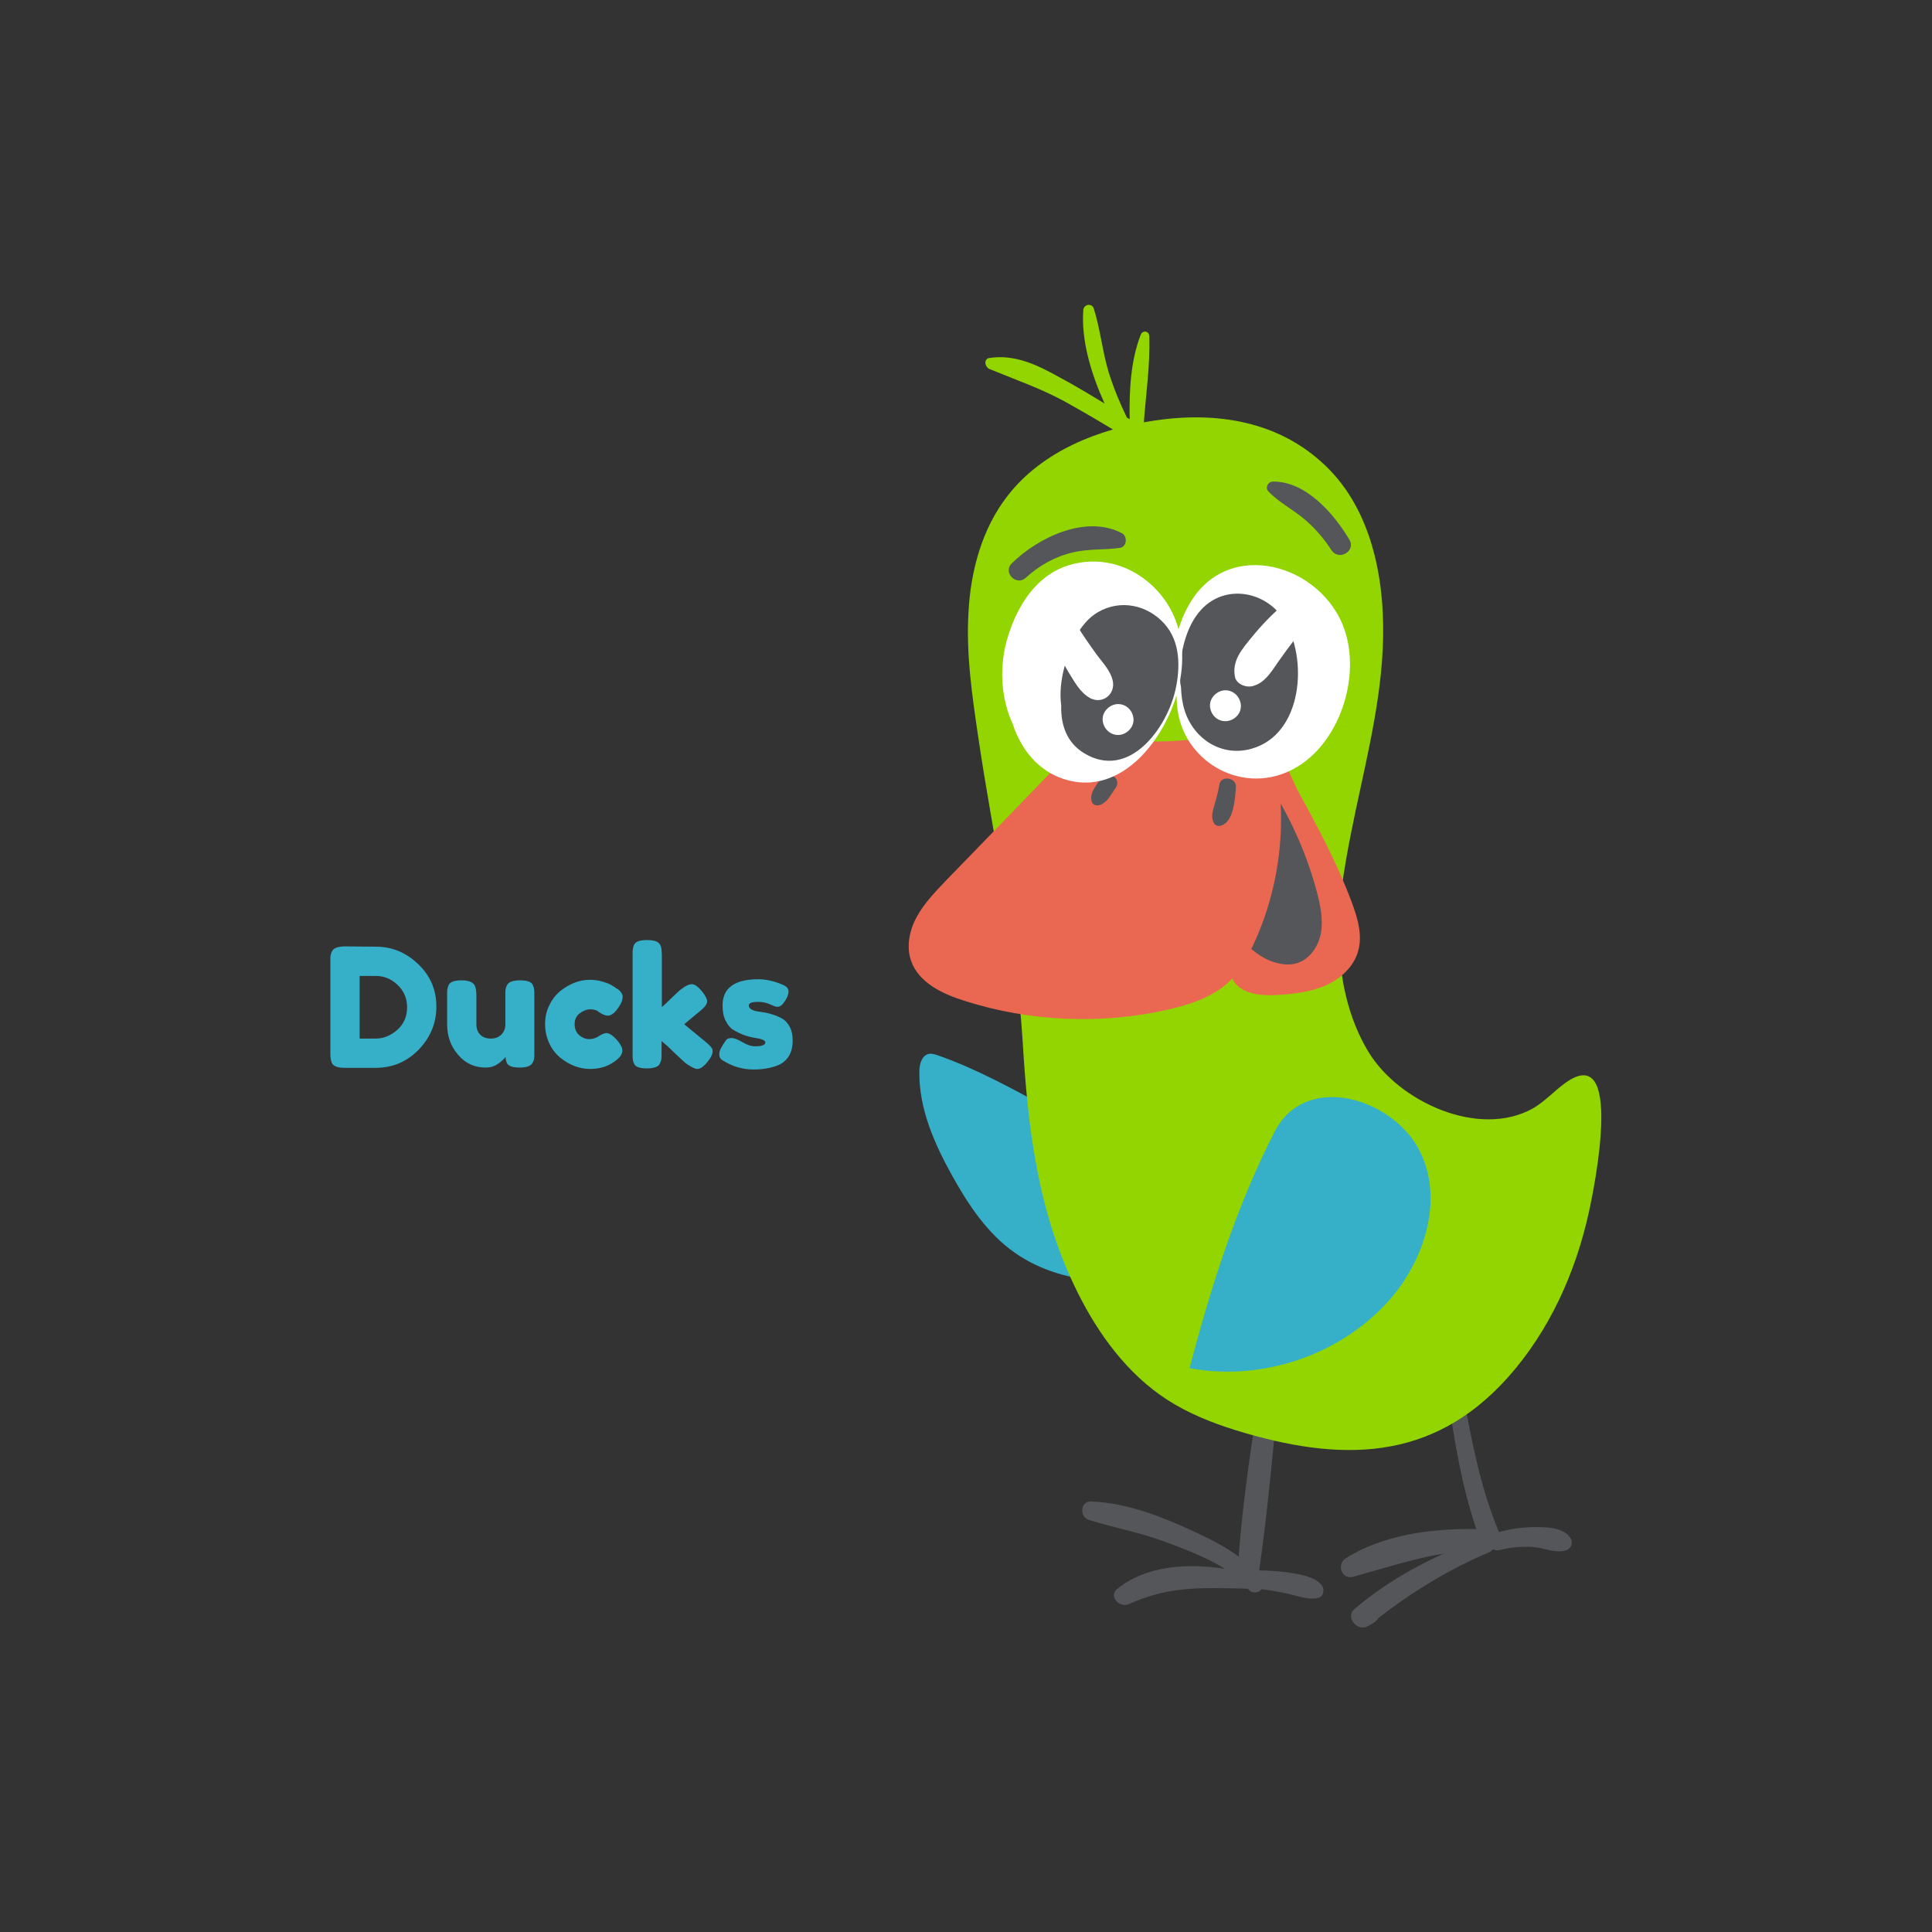
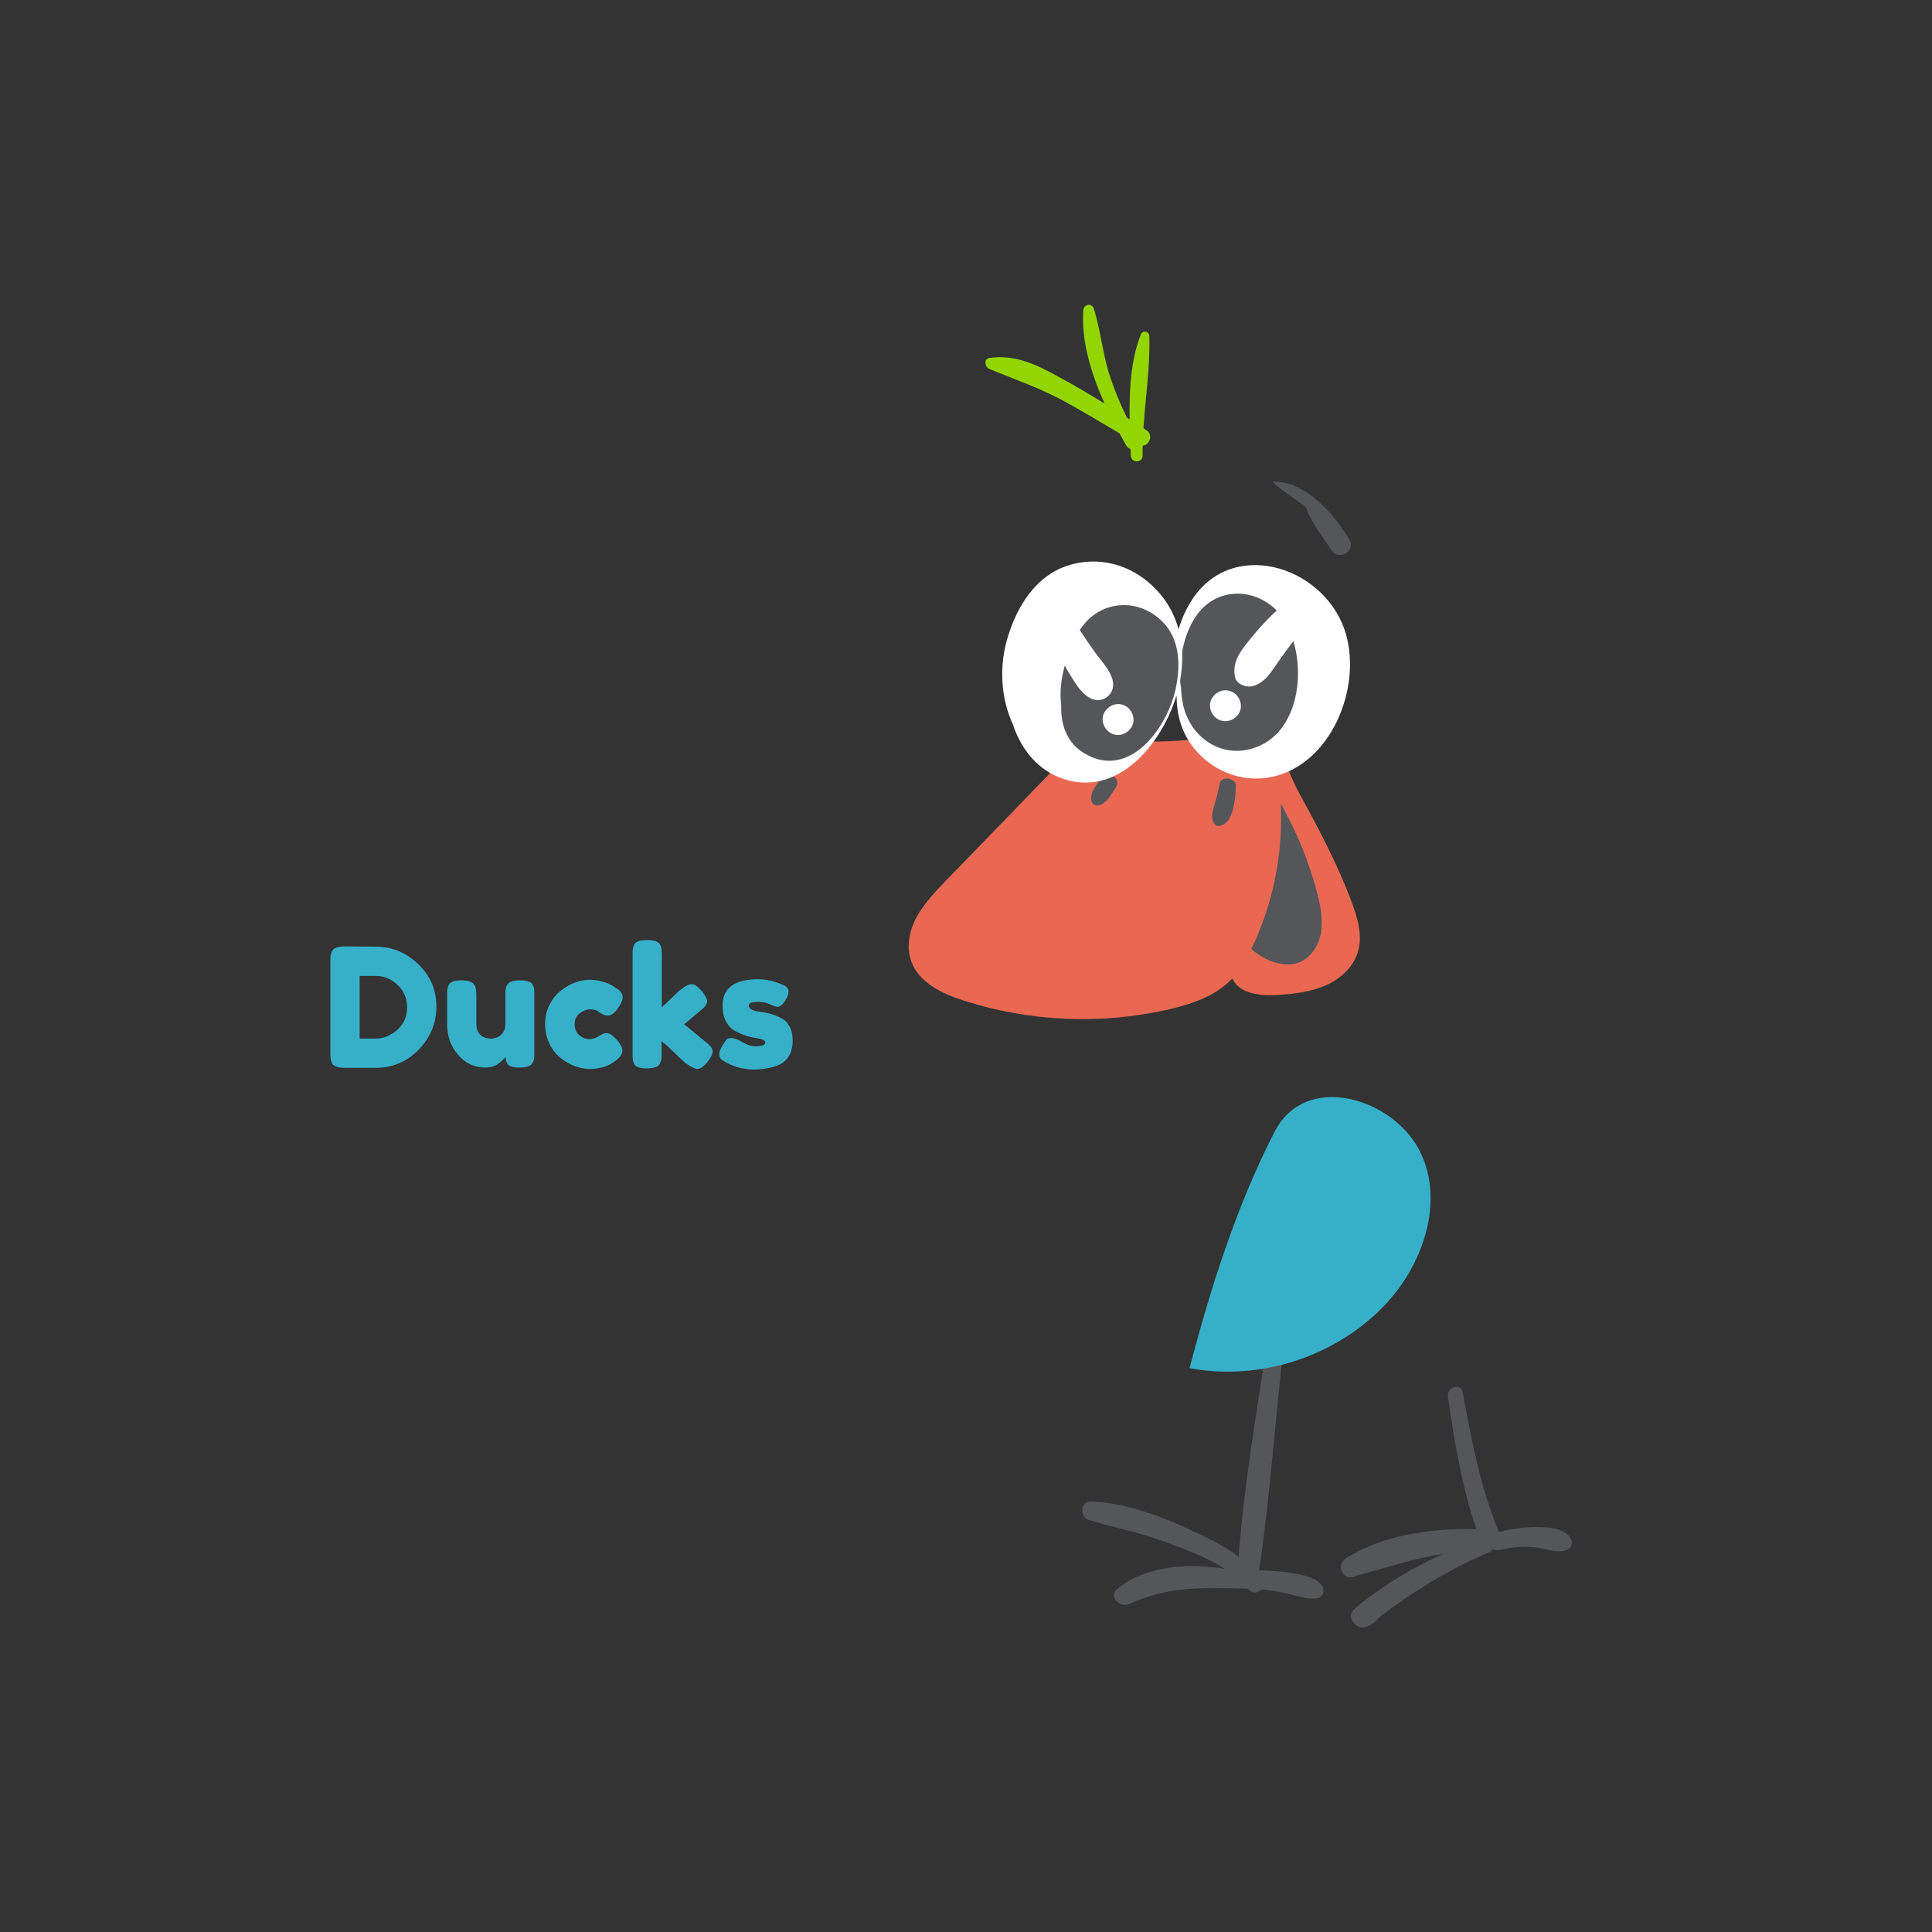
<svg xmlns="http://www.w3.org/2000/svg" version="1.1" id="Layer_1" x="0px" y="0px" viewBox="0 0 700 700" style="enable-background:new 0 0 700 700;" xml:space="preserve">
  <rect x="0" y="0" width="700" height="700" fill="#333333" stroke="none" />
  <style type="text/css">
	.st0{fill:#36B0C9;}
	.st1{fill:#93D500;}
	.st2{fill:#54565A;}
	.st3{fill:#EA6852;}
	.st4{fill:#FFFFFF;}
</style>
  <g>
    <g>
      <path class="st0" d="M125.1,342.9l11.1,0.1c5.8,0,10.9,2.1,15.3,6.3c4.4,4.2,6.6,9.3,6.6,15.4c0,6.1-2.2,11.3-6.5,15.7    c-4.3,4.4-9.5,6.5-15.6,6.5h-11c-2.4,0-4-0.5-4.6-1.5c-0.5-0.8-0.7-2.1-0.7-3.8v-33.4c0-1,0-1.7,0.1-2.1c0.1-0.4,0.2-1,0.6-1.6    C120.9,343.5,122.5,342.9,125.1,342.9z M144,373.1c2.3-2.1,3.5-4.8,3.5-8.1c0-3.2-1.1-5.9-3.4-8.1c-2.3-2.2-4.9-3.3-8-3.3h-5.8    v22.7h5.8C139,376.3,141.6,375.2,144,373.1z" />
      <path class="st0" d="M176,386.8c-4,0-7.4-1.5-10-4.6c-2.7-3.1-4-6.8-4-11.2v-10.5c0-1,0-1.7,0.1-2.1c0.1-0.4,0.2-1,0.5-1.6    c0.6-1.1,2.1-1.6,4.7-1.6c2.8,0,4.4,0.8,4.9,2.3c0.2,0.6,0.4,1.7,0.4,3.1v10.5c0,1.6,0.5,2.9,1.4,3.8c0.9,0.9,2.2,1.4,3.8,1.4    c1.6,0,2.9-0.5,3.8-1.4c1-1,1.5-2.2,1.5-3.8v-10.6c0-0.9,0-1.6,0.1-2.1c0.1-0.5,0.2-1,0.6-1.6c0.5-1,2.1-1.6,4.6-1.6    c2.5,0,4.1,0.5,4.6,1.6c0.3,0.6,0.5,1.1,0.5,1.6c0.1,0.5,0.1,1.2,0.1,2.1v21.2c0,0.9,0,1.6-0.1,2c-0.1,0.5-0.3,1-0.6,1.5    c-0.6,1-2.1,1.6-4.6,1.6c-2.4,0-3.9-0.5-4.5-1.4c-0.4-0.7-0.6-1.5-0.6-2.5c-0.2,0.3-0.5,0.7-1.1,1.2c-0.6,0.5-1.1,1-1.6,1.3    C179.1,386.4,177.6,386.8,176,386.8z" />
      <path class="st0" d="M208.2,371.1c0,1.7,0.6,3,1.7,4c1.1,0.9,2.3,1.4,3.6,1.4c1.3,0,2.4-0.4,3.5-1.1c1.1-0.7,2-1.1,2.7-1.1    c1.2,0,2.7,1.1,4.4,3.2c0.9,1.2,1.4,2.2,1.4,3.1c0,1.5-1.1,2.9-3.3,4.3c-2.3,1.6-5.1,2.4-8.4,2.4c-3.7,0-7.3-1.3-10.7-4    c-1.6-1.3-3-3-4-5.1c-1-2.1-1.6-4.5-1.6-7.1c0-2.6,0.5-4.9,1.6-7c1-2.1,2.4-3.8,4-5.1c3.3-2.6,6.9-4,10.6-4c1.5,0,3,0.2,4.4,0.6    s2.5,0.8,3.2,1.2l1,0.6c0.7,0.5,1.3,0.9,1.7,1.1c1,0.8,1.6,1.7,1.6,2.7c0,1-0.4,2.2-1.3,3.5c-1.4,2.2-2.8,3.3-4.1,3.3    c-0.8,0-1.8-0.4-3.2-1.3c-0.7-0.7-1.8-1-3.1-1c-1.3,0-2.6,0.5-3.8,1.4C208.8,368.1,208.2,369.4,208.2,371.1z" />
      <path class="st0" d="M247.9,371.1l8,6.6c1,0.8,1.6,1.5,1.9,1.9c0.3,0.4,0.4,0.9,0.4,1.3c0,1-0.6,2.3-1.9,3.9    c-1.4,1.7-2.6,2.5-3.6,2.5c-0.9,0-2.1-0.6-3.7-1.7l-0.6-0.4c-0.9-0.8-2.3-2.1-4.3-4c-1.9-1.9-3.4-3.2-4.4-4v4.6    c0,0.9,0,1.6-0.1,2.1c-0.1,0.5-0.3,1-0.6,1.6c-0.5,1-2.1,1.6-4.6,1.6c-2.5,0-4.1-0.5-4.6-1.6c-0.3-0.6-0.5-1.1-0.5-1.6    c-0.1-0.5-0.1-1.1-0.1-2.1v-35.9c0-0.9,0-1.6,0.1-2.1c0.1-0.5,0.2-1,0.5-1.6c0.6-1.1,2.1-1.6,4.7-1.6c1.9,0,3.3,0.3,4.1,1    c0.7,0.6,1,1.4,1.1,2.6c0,0.4,0.1,0.9,0.1,1.7v19c0.7-0.6,1.8-1.6,3.3-3.1c1.5-1.4,2.6-2.5,3.3-3.1l0.7-0.5    c1.4-1.1,2.6-1.6,3.6-1.6c1,0,2.1,0.8,3.5,2.4c1.3,1.6,2,2.9,2,3.8c0,0.9-0.7,2-2.2,3.2L247.9,371.1z" />
      <path class="st0" d="M261.7,384.1c-0.8-0.5-1.1-1.2-1.1-2.3c0-1,0.8-2.6,2.3-4.7c0.4-0.7,1.1-1,2.1-1c1,0,2.3,0.5,4,1.5    c1.7,1,3.2,1.5,4.6,1.5c2.4,0,3.7-0.5,3.7-1.4c0-0.8-1.3-1.3-4-1.7c-2.5-0.4-5-1.3-7.5-2.8c-1.2-0.7-2.1-1.8-2.9-3.4    c-0.8-1.5-1.1-3.4-1.1-5.5c0-6.3,4.3-9.5,13-9.5c2.8,0,5.8,0.7,8.8,2c1.4,0.6,2.1,1.4,2.1,2.4s-0.4,2.1-1.3,3.5    c-0.9,1.4-1.8,2.1-2.7,2.1c-0.5,0-1.4-0.3-2.7-0.9c-1.3-0.6-2.7-0.9-4.2-0.9c-2.4,0-3.5,0.4-3.5,1.3c0,1.2,1.4,2,4.1,2.3    c2.6,0.3,5.2,1,7.7,2.3c1.2,0.6,2.1,1.5,2.9,2.9c0.8,1.4,1.2,3.1,1.2,5.2c0,2.1-0.4,3.9-1.2,5.3c-0.8,1.5-1.9,2.5-3.3,3.3    c-2.6,1.2-5.8,1.9-9.6,1.9C269,387.5,265.3,386.4,261.7,384.1z" />
    </g>
    <g>
      <g>
        <path class="st1" d="M358.5,129.7c-2.3,0.4-1.6,3.3,0,4c9.7,4,19.2,7.2,28.4,12.4c6.3,3.5,12.5,7.2,18.7,10.9     c0.8,1.5,1.7,3,2.5,4.5c0.4,0.7,1,1,1.5,1.1c0,0.8,0.1,1.7,0.1,2.5c0.1,2.7,4.3,2.8,4.3,0c0-1.2,0-2.4,0-3.6c2.5-0.2,4-4,1.3-5.7     c-0.3-0.2-0.7-0.4-1-0.7c0.7-11.2,2.5-22.4,2.1-33.4c-0.1-1.9-2.5-2.1-3.1-0.4c-3.6,9.2-4.2,20.1-4,30.6c-0.3-0.2-0.7-0.4-1-0.6     c-2.6-5.3-4.8-10.7-6.6-16.4c-2.3-7.6-3-15.5-5.4-23.1c-0.7-2.1-3.6-1.6-3.8,0.5c-0.8,11.1,2.8,23,7.7,33.9     c-5.4-3.3-10.9-6.6-16.5-9.6C375.8,132.2,367.7,128.3,358.5,129.7z" />
      </g>
      <g>
        <g>
-           <path class="st0" d="M367.7,453.9c19.2,13.5,44.9,11.5,68.2,8.9L422.4,421c-29.1-8.8-53.8-28.5-82.5-38.6      c-1.2-0.4-2.4-0.8-3.6-0.5c-2.4,0.7-3.2,3.8-3.2,6.3c-0.2,13.4,5.4,26.1,11.9,37.8C350.9,436.6,357.8,447,367.7,453.9z" />
-         </g>
+           </g>
        <g>
          <path class="st2" d="M478.7,574.1c1.4,1.5,1,4.5-1.3,4.9c-3.7,0.7-6.9-0.7-10.5-1.5c-3.2-0.7-6.5-1.3-9.8-1.7      c-1.1,1.4-3.5,1.8-4.9-0.1c0,0-0.1-0.1-0.1-0.1c-15.5-0.3-28.2-1.2-43.1,5.6c-3.3,1.5-7.5-2.8-4.2-5.5c10.5-8.5,25.4-9.4,39-7.3      c-6.7-4.2-15-7.3-21.2-9.6c-9.2-3.5-18.8-5.2-28.1-8.1c-3.5-1.1-3.1-6.9,0.9-6.7c12.4,0.5,24.8,5.2,35.9,10.3      c5.8,2.7,12.2,5.7,17.5,9.7c1.9-26,6.5-52,10.3-77.7c0.5-3.4,6.5-2.7,6.1,0.8c-3.2,27.2-5,54.8-9,81.9c3.7,0,7.4,0.3,11,0.8      C471.3,570.5,475.9,571.1,478.7,574.1z" />
        </g>
        <g>
          <path class="st2" d="M490.3,571.3c11.5-3.2,21.8-6.6,32.8-8.4c-11.6,5.2-22.4,11.7-32.3,20c-3.6,3,1,8.4,4.8,6.3      c2.4-1.3,2.6-1.4,4-3.1c12.3-9.5,25.7-17.7,40-23.7c0.5-0.2,0.8-0.5,1.1-0.9c0.2,0,0.3-0.1,0.5-0.1c0.6,0.3,1.3,0.4,2.1,0.2      c4.3-1,8.6-1.5,13-1c3.7,0.4,7.4,2.3,11.1,1.1c2.2-0.8,2.7-3.1,1.3-4.9c-2.7-3.4-8.3-3.5-12.3-3.5c-4.5,0-9,0.6-13.3,1.8      c-6.8-16.3-10-33.4-13.1-50.6c-0.6-3.6-5.9-2-5.4,1.5c2.4,16.3,5,32.4,10.3,48c-16-0.3-34,2.1-47.3,10.6      C484.1,566.8,486.2,572.5,490.3,571.3z" />
        </g>
        <g>
-           <path class="st1" d="M489.4,302.4c4.4-22.4,10.5-44.5,11.6-67.3c1.1-23.4-3.3-49.7-20.8-66.4c-16.9-16.2-39.5-19.7-62.1-16.3      c-20.1,3-40.5,11.1-53,27.2c-9.3,11.9-13.4,27.2-14.2,42.2c-0.9,15.1,1.3,30.1,3.5,45c5.3,36.2,13.8,73.5,16.1,110      c1.9,31.8,5.4,62.3,19.9,91.4c7.6,15.3,18.1,29.6,32.4,38.9c7.6,4.9,16,8.3,24.6,11c38.1,11.8,71.4,11.7,98.9-19      c15.1-16.9,24.6-38.1,29.4-60c2.1-9.5,12.7-62.1-8.6-46.7c-4,2.9-7.4,6.7-11.7,9.2c-19.8,11-48.6-2.6-59.4-20.2      c-10.7-17.4-12.5-40-9.9-59.8C487.1,314.8,488.2,308.3,489.4,302.4z" />
-         </g>
+           </g>
        <g>
          <path class="st3" d="M446.5,354.6c2.7,5.6,10.3,6.3,16.6,5.9c5.8-0.4,11.7-1.1,17.1-3.4c5.3-2.3,10.1-6.6,11.8-12.2      c1.8-5.9-0.1-12.2-2.2-17.9c-5.2-14-12.3-27.3-19.5-40.4c-3.4-6.3-7.8-22.1-15.7-13.8c-5.6,5.9-6.3,19.5-6.9,27.1      c-1.3,14.5-4.3,32.9-2.1,47.3C445.4,349.8,445.4,352.4,446.5,354.6z" />
        </g>
        <g>
          <path class="st2" d="M461.9,348.7c2.7,0.8,5.6,1.1,8.2,0.2c4.6-1.5,7.6-6.1,8.5-10.8c0.8-4.7-0.1-9.6-1.3-14.3      c-3.7-14.2-9.8-27.8-17.8-40.1c-1.6-2.4-3.6-5-6.5-5.2c-2.8-0.2-5.2,2-7.2,4c-4.9,5-13.4,10.9-13.9,18.4      c-0.5,7.9,6.5,18.7,9.7,25.5C446,335.8,452,345.7,461.9,348.7z" />
        </g>
        <g>
          <path class="st3" d="M332.1,332.3c-2.6,4.8-3.8,10.7-2,15.8c2.7,7.9,11.3,12,19.3,14.5c23.7,7.6,49.5,8.7,73.8,3.2      c8.7-2,17.6-5,23.6-11.6c2.7-2.9,4.6-6.4,6.4-10c10.3-21,13.5-45.4,8.9-68.3c6.9-1.4,7.8-6.1,11.3-12.1c0.9-1.5,1.7-3.5,0.6-4.8      c-1.4-1.6-4-0.3-5.8,0.9c-6.4,4.1-14.2,5.3-21.7,6.3c-17.5,2.4-35.9,4.6-52.5-1.3c-3.1-1.1-7.1-2.3-9.4,0.1      c-2.3,2.4-0.7,7,0.9,9.9c-14.3,14.8-28.7,29.7-43.1,44.5C338.5,323.5,334.7,327.5,332.1,332.3z" />
        </g>
        <g>
          <path class="st0" d="M502.8,471.7c13.6-15,20.8-38.1,11-55.8c-10.2-18.3-40.8-27.4-51.9-6c-13.8,26.7-23.3,56.8-30.9,85.8      C456.9,500.6,485.1,491.2,502.8,471.7z" />
        </g>
        <g>
-           <path class="st2" d="M482.4,199.3c2.6,4.1,9,0.4,6.5-3.8c-5.6-9.4-15.9-21.3-27.8-21c-1.8,0.1-2.8,2.3-1.5,3.6      c3.5,3.6,7.9,6,11.9,9.1C475.8,190.6,479.4,194.7,482.4,199.3z" />
+           <path class="st2" d="M482.4,199.3c2.6,4.1,9,0.4,6.5-3.8c-5.6-9.4-15.9-21.3-27.8-21c3.5,3.6,7.9,6,11.9,9.1C475.8,190.6,479.4,194.7,482.4,199.3z" />
        </g>
        <g>
          <path class="st2" d="M400.8,290.2c1.4-1.4,2.4-3.3,3.5-4.9c2.3-3.4-3.3-6.7-5.5-3.2c-1,1.5-2.1,3-2.9,4.6      c-0.6,1.4-1,3.9,0.5,4.8C397.9,292.4,399.8,291.2,400.8,290.2z" />
        </g>
        <g>
          <path class="st2" d="M442.1,299.2c5-1.1,5.4-10,5.7-14.1c0.2-3.4-5.5-4.3-6-0.8c-0.4,2.5-1.1,5-1.8,7.4      c-0.6,2.1-1.4,4.6-0.1,6.6C440.3,299.1,441.2,299.4,442.1,299.2z" />
        </g>
        <g>
          <g>
            <path class="st4" d="M462.8,281c20.7-5.9,31-33.8,24.3-53c-8.1-23.3-41.6-33.5-55.9-9.6c-5.9,9.8-7.6,22.7-4.9,34.1       c0.1,5.5,1.2,10.8,4.4,15.9C437.5,279.2,450.5,284.5,462.8,281z" />
          </g>
          <g>
            <path class="st2" d="M429.3,257.7c3.4,10.2,13.4,16.6,24.1,13.6c18.7-5.2,20.7-32.8,11.7-46.9c-6.5-10.2-21.1-12.9-29.8-3.6       c-6,6.4-8.2,17.5-7.7,26c0,0.7,0.2,1.5,0.3,2.2C428,252,428.4,254.9,429.3,257.7z" />
          </g>
          <g>
            <path class="st4" d="M453.8,248.6c4.9-1.2,7.3-6.1,10.1-9.9c2.8-4,5.8-7.8,8.8-11.6c4.4-5.6-2.4-12.8-7.9-7.9       c-4.1,3.6-7.8,7.4-11.2,11.6c-3.5,4.3-7.2,8.4-6.2,14.2C447.8,247.8,451.3,249.2,453.8,248.6z" />
          </g>
          <g>
            <path class="st4" d="M449.6,255.7c-0.1-3-2.5-5.6-5.6-5.6c-2.9,0-5.7,2.6-5.6,5.6c0.1,3,2.4,5.6,5.6,5.6       C446.9,261.3,449.7,258.8,449.6,255.7z" />
          </g>
        </g>
        <g>
          <g>
            <path class="st4" d="M388.7,283.1c12,2.3,22.1-4.7,28.9-13.9c12.2-16.4,16.3-41.5,0-56.9c-8.3-7.9-19.7-10.9-30.7-7.4       c-11.5,3.7-18.2,14.5-21.6,25.4c-3.5,10.9-2.7,22.9,1.8,32.4c0.3,1.1,0.7,2.1,1.2,3.2C372.2,274.8,379.2,281.3,388.7,283.1z" />
          </g>
          <g>
            <path class="st2" d="M392.8,272.9c16.3,9.9,30-9.1,33.1-23c1.8-8.2,1.8-17.5-4.1-24c-6.2-6.8-15.9-8.8-24-4.1       c-6.7,3.9-10.3,12.5-12.1,19.7c-1.3,4.9-1.8,9.6-1.2,14.1C384.3,262.6,386.5,269.1,392.8,272.9z" />
          </g>
          <g>
            <path class="st4" d="M395.1,253c4.4,2.2,9-1.4,8.1-6.2c-0.8-3.9-3.9-6.9-6.2-10.1c-2.3-3.2-4.6-6.5-6.7-9.9       c-3.7-5.9-12.4-0.7-9.3,5.4c1.9,3.8,3.9,7.5,6,11.1C389.2,246.8,391.3,251,395.1,253z" />
          </g>
          <g>
            <path class="st4" d="M410.7,260.7c-0.1-3-2.4-5.6-5.6-5.6c-2.9,0-5.7,2.6-5.6,5.6c0.1,3,2.5,5.6,5.6,5.6       C408,266.3,410.8,263.7,410.7,260.7z" />
          </g>
        </g>
        <g>
-           <path class="st2" d="M371.7,209.3c4.9-4.5,10.7-7.7,17.2-9.2c5.6-1.3,11.3-0.8,16.9-1.6c2.5-0.4,2.8-4.2,0.7-5.3      c-13.1-6.9-30.5,1.6-40,11C363.3,207.5,368.3,212.5,371.7,209.3z" />
-         </g>
+           </g>
      </g>
    </g>
  </g>
</svg>